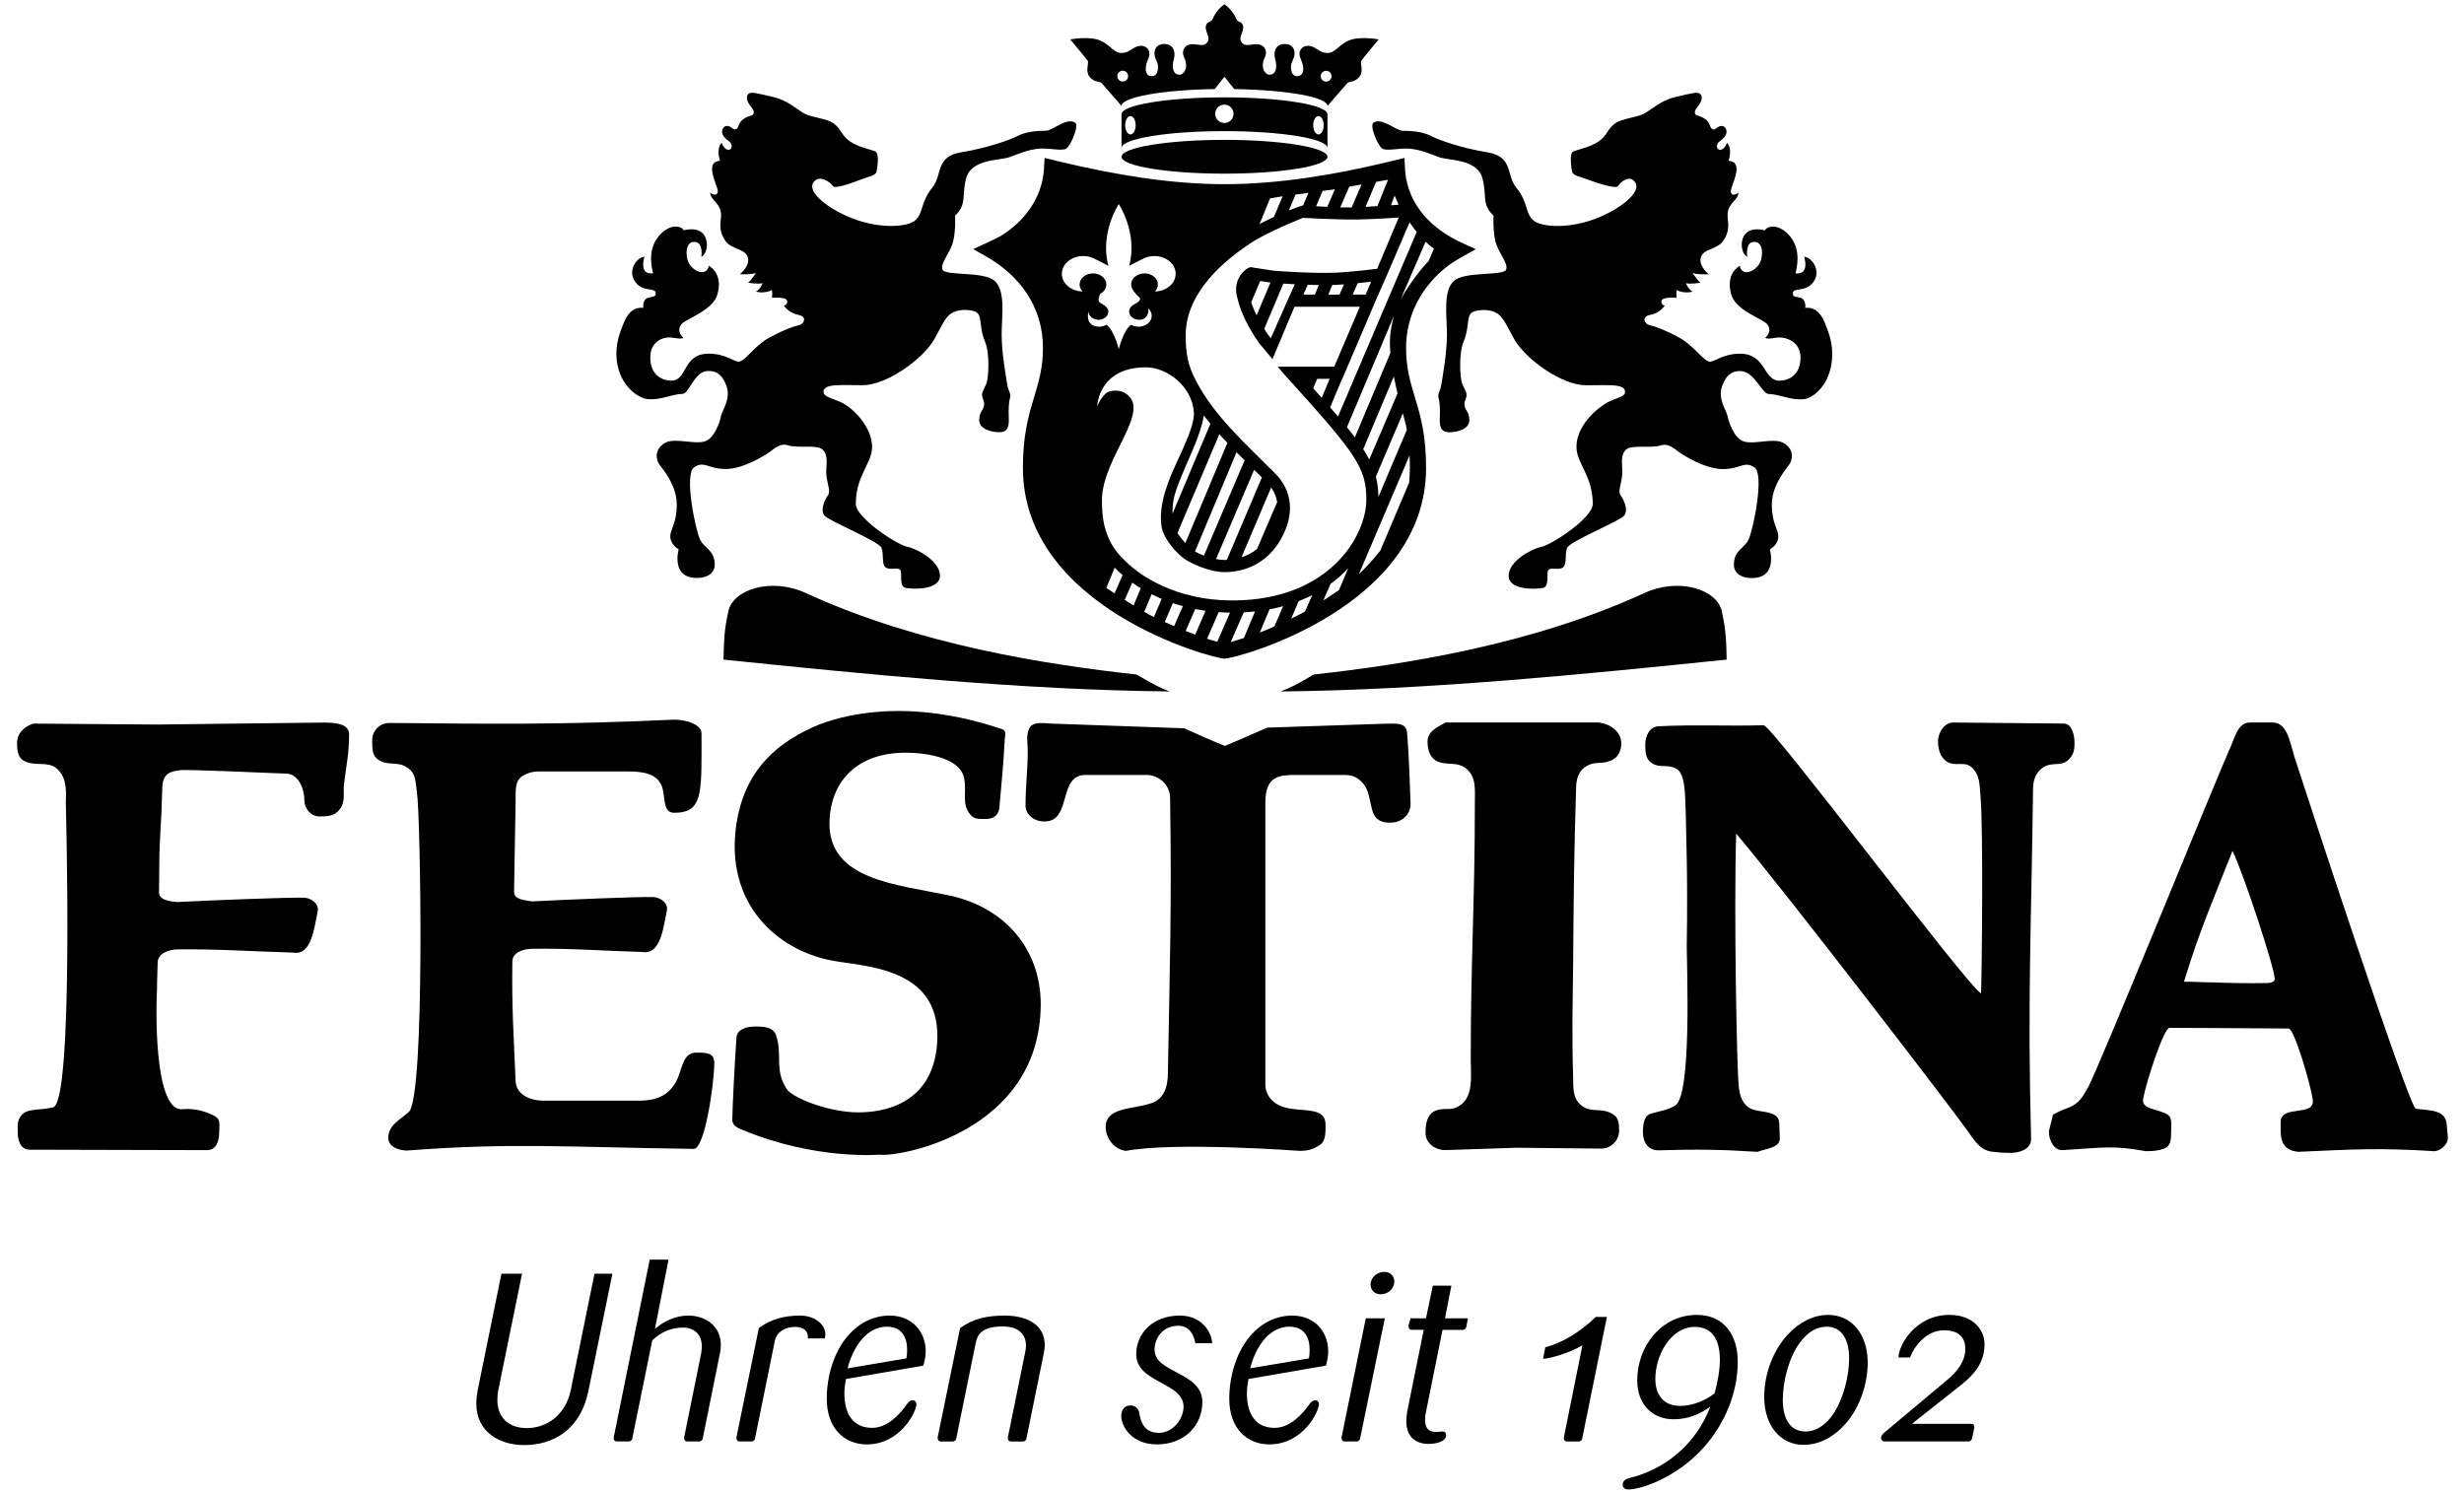
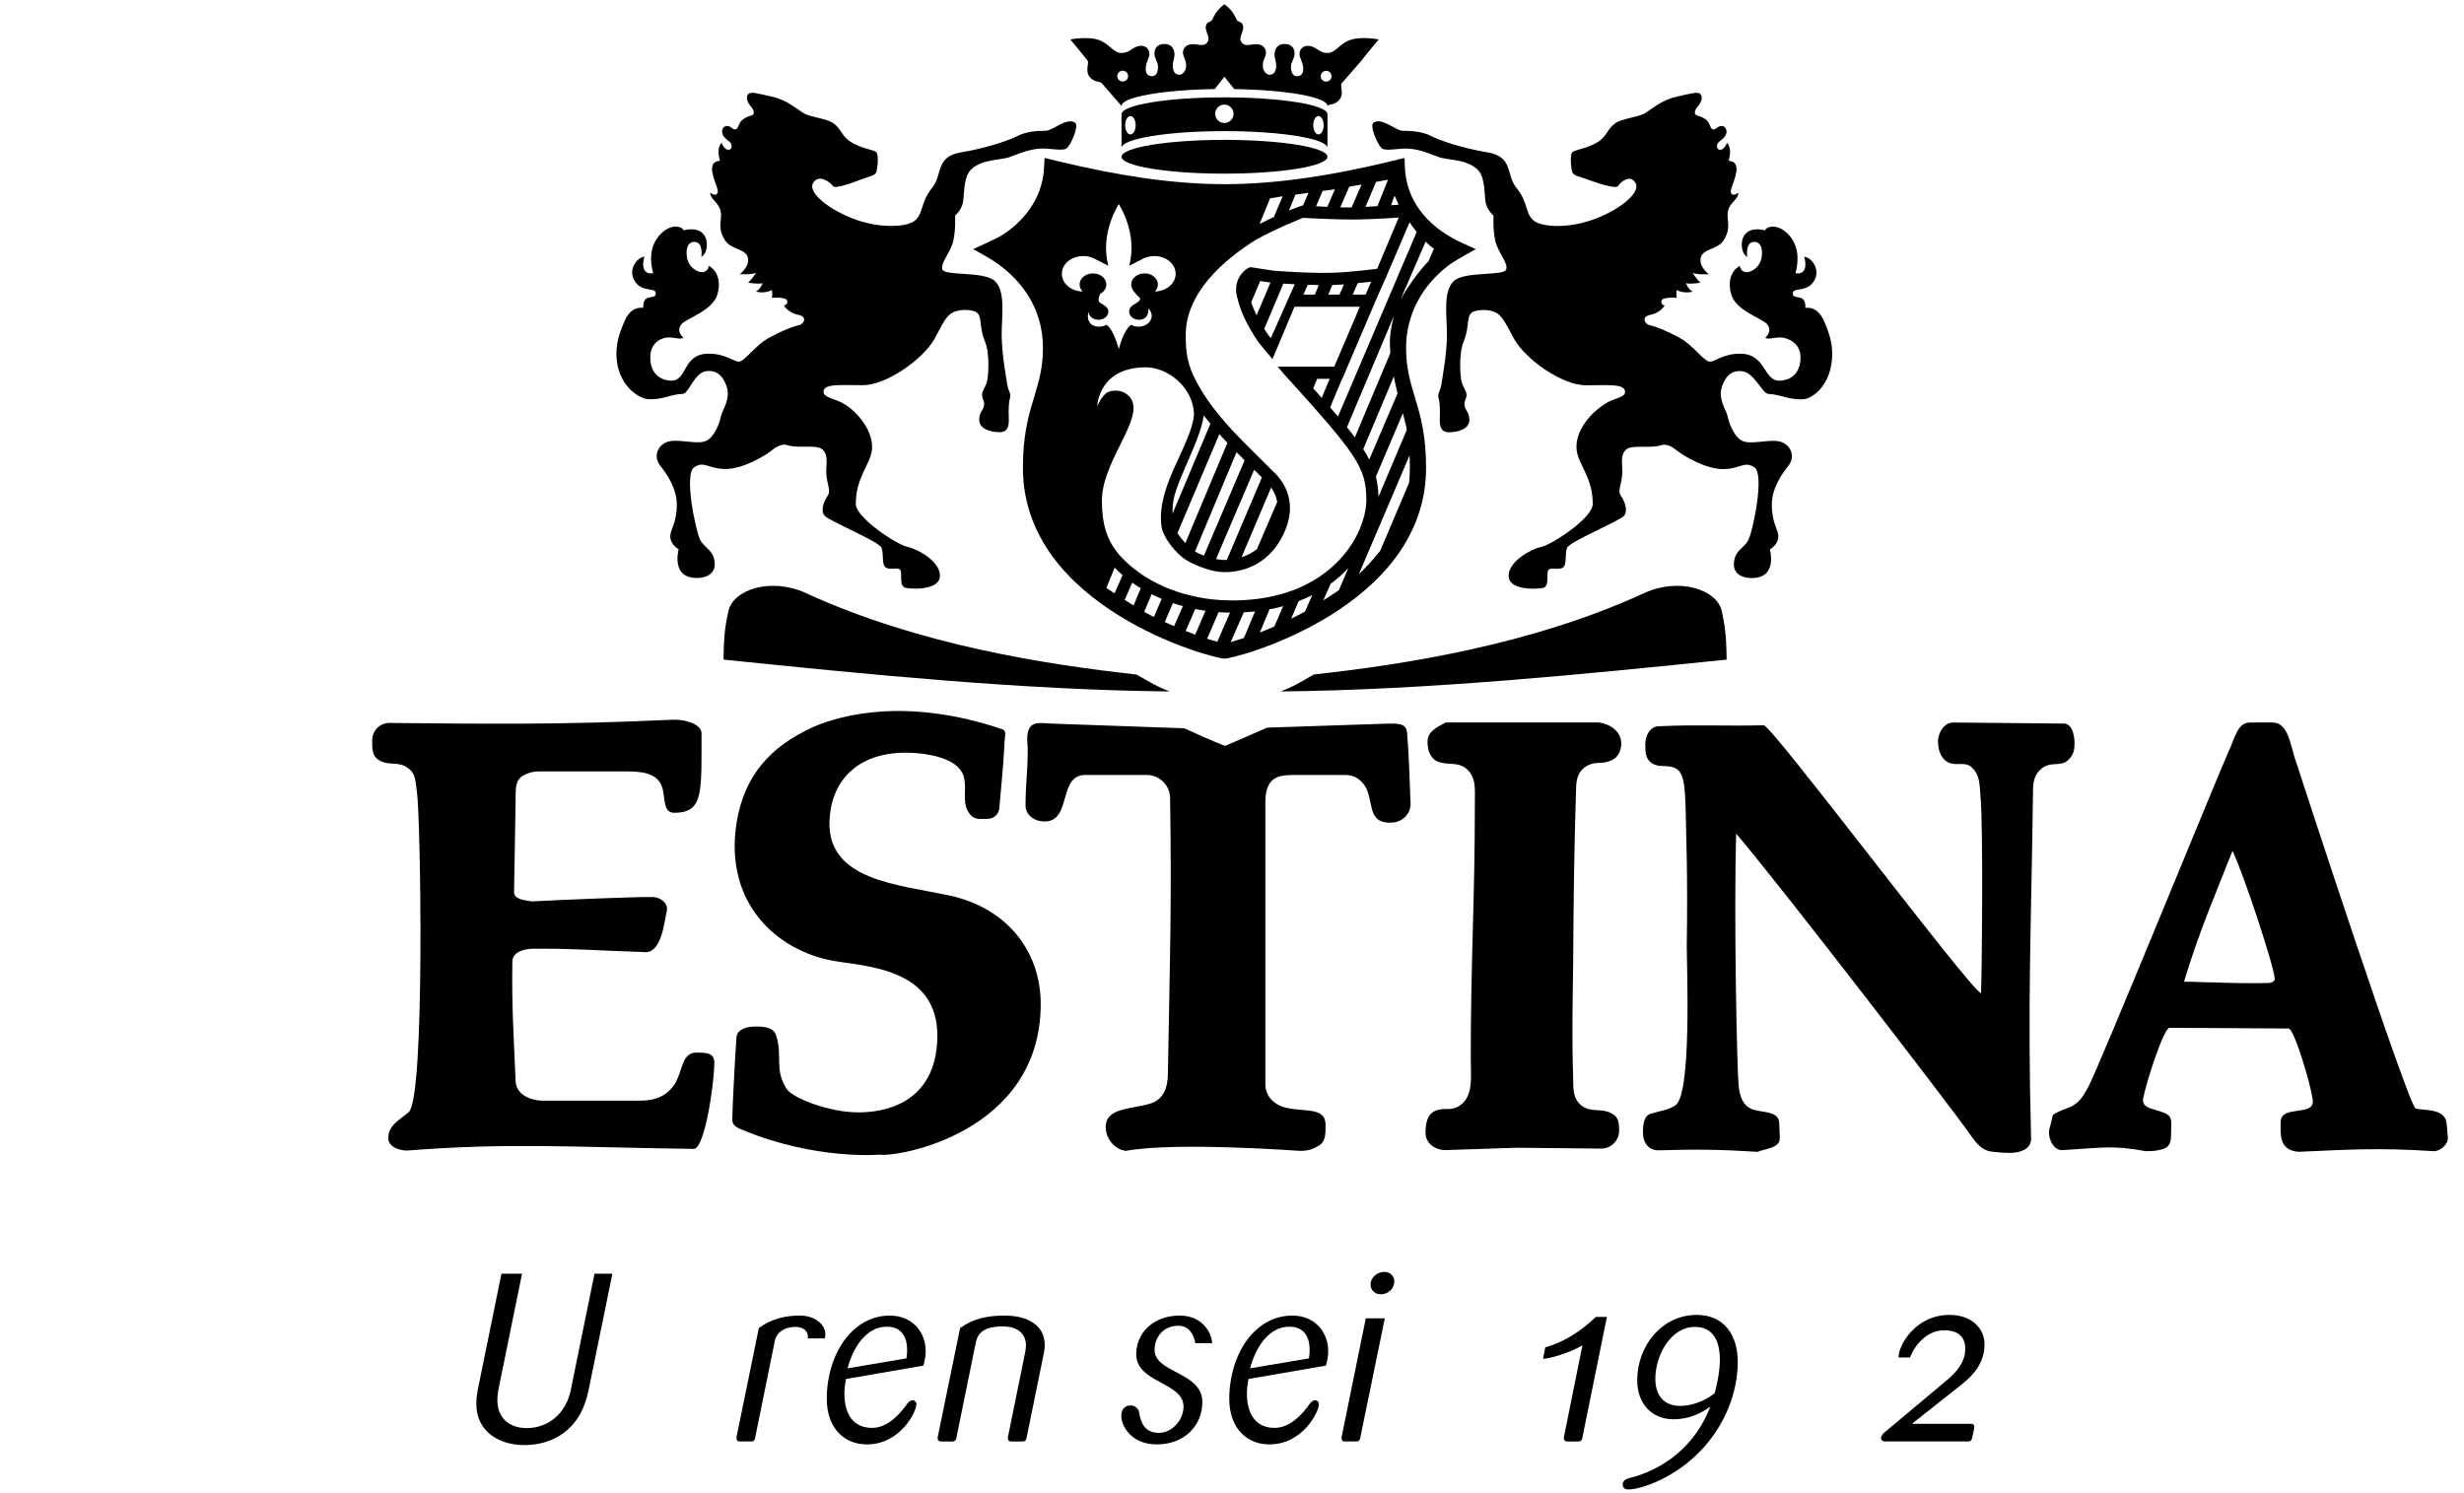
<svg xmlns="http://www.w3.org/2000/svg" xmlns:ns1="http://www.inkscape.org/namespaces/inkscape" xmlns:ns2="http://sodipodi.sourceforge.net/DTD/sodipodi-0.dtd" width="297mm" height="180mm" viewBox="0 0 1052.362 637.795" id="svg2" version="1.1" ns1:version="0.91 r13725" ns2:docname="festina.svg">
  <defs id="defs4">
    <clipPath id="SVGID_2_-2">
      <rect y="0" x="0" id="use4217" width="566.93" height="566.93" />
    </clipPath>
    <clipPath id="clipPath18" clipPathUnits="userSpaceOnUse">
      <path ns1:connector-curvature="0" id="path20" d="m 0,0 2880.84,0 0,781.547 L 0,781.547 0,0 Z" />
    </clipPath>
    <clipPath id="clipPath6492" clipPathUnits="userSpaceOnUse">
      <path ns1:connector-curvature="0" id="path6494" d="m 0,0 5232.97,0 0,1863.04 L 0,1863.04 0,0 Z" />
    </clipPath>
  </defs>
  <ns2:namedview id="base" pagecolor="#ffffff" bordercolor="#666666" borderopacity="1.0" ns1:pageopacity="0.0" ns1:pageshadow="2" ns1:zoom="0.5" ns1:cx="-5.611998" ns1:cy="311.49968" ns1:document-units="px" ns1:current-layer="g21319" showgrid="false" height="209mm" ns1:window-width="1920" ns1:window-height="1017" ns1:window-x="-8" ns1:window-y="-8" ns1:window-maximized="1" />
  <g transform="translate(0,-106.299)" style="display:inline" ns1:label="festina" id="g21319" ns1:groupmode="layer">
    <g transform="matrix(2.93,0,0,2.93,-706.089,-447.64)" id="g21321" style="fill:#000000;fill-opacity:1">
      <g id="g21323" style="fill:#000000;fill-opacity:1">
-         <path style="fill:#000000;fill-opacity:1" ns1:connector-curvature="0" d="m 434.292,200.955 c -0.435,0 -0.786,-0.353 -0.786,-0.788 0,-0.435 0.352,-0.788 0.786,-0.788 0.436,0 0.789,0.353 0.789,0.788 0,0.435 -0.353,0.788 -0.789,0.788 m -29.654,-0.013 c -0.435,0 -0.787,-0.353 -0.787,-0.788 0,-0.435 0.352,-0.788 0.787,-0.788 0.438,0 0.789,0.353 0.789,0.788 0,0.435 -0.352,0.788 -0.789,0.788 m 34.772,-3.009 c 0.184,-0.306 2.548,-3.13 2.548,-3.13 0,0 -2.84,-0.548 -4.451,0.196 -1.449,0.672 -1.898,1.778 -3.021,1.778 -1.229,0 -1.633,-0.919 -2.661,-1.031 -0.934,-0.107 -1.414,0.562 -1.414,1.152 0,0.639 0.459,1.111 0.533,1.989 0.075,0.845 -0.272,1.28 -0.911,1.28 -0.695,0 -0.895,-0.815 -0.867,-1.416 0.043,-0.804 0.521,-1.109 0.521,-1.914 0,-0.807 -0.485,-1.37 -1.478,-1.37 -0.852,0 -1.439,0.563 -1.439,1.521 0,0.685 0.24,0.909 0.24,1.687 0,0.775 -0.334,1.277 -0.974,1.277 -0.412,0 -0.974,-0.474 -0.974,-1.339 0,-0.865 0.403,-1.155 0.458,-1.776 0.062,-0.641 -0.393,-1.337 -1.378,-1.337 -0.991,0 -1.735,0.456 -2.242,-0.381 -0.456,-0.77 0.8,-1.838 0.083,-2.682 -0.172,-0.201 -0.621,-0.234 -0.74,-0.523 -0.667,-1.578 -1.771,-2.221 -1.771,-2.221 0,0 -1.104,0.643 -1.77,2.221 -0.121,0.289 -0.566,0.322 -0.734,0.523 -0.721,0.844 0.537,1.912 0.072,2.682 -0.496,0.837 -1.242,0.381 -2.228,0.381 -0.983,0 -1.442,0.696 -1.383,1.337 0.06,0.621 0.457,0.911 0.457,1.776 0,0.865 -0.564,1.339 -0.971,1.339 -0.642,0 -0.973,-0.502 -0.973,-1.277 0,-0.777 0.244,-1.002 0.244,-1.687 0,-0.958 -0.597,-1.521 -1.446,-1.521 -0.986,0 -1.471,0.563 -1.471,1.37 0,0.805 0.476,1.11 0.516,1.914 0.029,0.601 -0.168,1.416 -0.867,1.416 -0.636,0 -0.979,-0.436 -0.912,-1.28 0.069,-0.878 0.531,-1.351 0.531,-1.989 0,-0.591 -0.476,-1.26 -1.41,-1.152 -1.027,0.112 -1.43,1.031 -2.66,1.031 -1.123,0 -1.573,-1.106 -3.026,-1.778 -1.606,-0.744 -4.45,-0.196 -4.45,-0.196 0,0 2.367,2.824 2.555,3.13 0.181,0.303 -0.361,1.464 0.209,2.247 0.7,0.957 1.584,0.684 1.825,1.004 l 2.888,3.313 c 0,-1.28 5.97,-2.337 13.588,-2.452 l 1.418,-1.799 1.419,1.799 c 7.625,0.115 13.594,1.172 13.594,2.452 l 2.888,-3.313 c 0.241,-0.32 1.125,-0.047 1.82,-1.004 0.572,-0.783 0.033,-1.944 0.215,-2.247" id="path21325" />
+         <path style="fill:#000000;fill-opacity:1" ns1:connector-curvature="0" d="m 434.292,200.955 c -0.435,0 -0.786,-0.353 -0.786,-0.788 0,-0.435 0.352,-0.788 0.786,-0.788 0.436,0 0.789,0.353 0.789,0.788 0,0.435 -0.353,0.788 -0.789,0.788 m -29.654,-0.013 c -0.435,0 -0.787,-0.353 -0.787,-0.788 0,-0.435 0.352,-0.788 0.787,-0.788 0.438,0 0.789,0.353 0.789,0.788 0,0.435 -0.352,0.788 -0.789,0.788 m 34.772,-3.009 c 0.184,-0.306 2.548,-3.13 2.548,-3.13 0,0 -2.84,-0.548 -4.451,0.196 -1.449,0.672 -1.898,1.778 -3.021,1.778 -1.229,0 -1.633,-0.919 -2.661,-1.031 -0.934,-0.107 -1.414,0.562 -1.414,1.152 0,0.639 0.459,1.111 0.533,1.989 0.075,0.845 -0.272,1.28 -0.911,1.28 -0.695,0 -0.895,-0.815 -0.867,-1.416 0.043,-0.804 0.521,-1.109 0.521,-1.914 0,-0.807 -0.485,-1.37 -1.478,-1.37 -0.852,0 -1.439,0.563 -1.439,1.521 0,0.685 0.24,0.909 0.24,1.687 0,0.775 -0.334,1.277 -0.974,1.277 -0.412,0 -0.974,-0.474 -0.974,-1.339 0,-0.865 0.403,-1.155 0.458,-1.776 0.062,-0.641 -0.393,-1.337 -1.378,-1.337 -0.991,0 -1.735,0.456 -2.242,-0.381 -0.456,-0.77 0.8,-1.838 0.083,-2.682 -0.172,-0.201 -0.621,-0.234 -0.74,-0.523 -0.667,-1.578 -1.771,-2.221 -1.771,-2.221 0,0 -1.104,0.643 -1.77,2.221 -0.121,0.289 -0.566,0.322 -0.734,0.523 -0.721,0.844 0.537,1.912 0.072,2.682 -0.496,0.837 -1.242,0.381 -2.228,0.381 -0.983,0 -1.442,0.696 -1.383,1.337 0.06,0.621 0.457,0.911 0.457,1.776 0,0.865 -0.564,1.339 -0.971,1.339 -0.642,0 -0.973,-0.502 -0.973,-1.277 0,-0.777 0.244,-1.002 0.244,-1.687 0,-0.958 -0.597,-1.521 -1.446,-1.521 -0.986,0 -1.471,0.563 -1.471,1.37 0,0.805 0.476,1.11 0.516,1.914 0.029,0.601 -0.168,1.416 -0.867,1.416 -0.636,0 -0.979,-0.436 -0.912,-1.28 0.069,-0.878 0.531,-1.351 0.531,-1.989 0,-0.591 -0.476,-1.26 -1.41,-1.152 -1.027,0.112 -1.43,1.031 -2.66,1.031 -1.123,0 -1.573,-1.106 -3.026,-1.778 -1.606,-0.744 -4.45,-0.196 -4.45,-0.196 0,0 2.367,2.824 2.555,3.13 0.181,0.303 -0.361,1.464 0.209,2.247 0.7,0.957 1.584,0.684 1.825,1.004 l 2.888,3.313 c 0,-1.28 5.97,-2.337 13.588,-2.452 l 1.418,-1.799 1.419,1.799 c 7.625,0.115 13.594,1.172 13.594,2.452 c 0.241,-0.32 1.125,-0.047 1.82,-1.004 0.572,-0.783 0.033,-1.944 0.215,-2.247" id="path21325" />
        <path style="fill:#000000;fill-opacity:1" ns1:connector-curvature="0" d="m 433.173,208.655 c -0.421,0 -0.763,-0.6 -0.763,-1.339 0,-0.739 0.342,-1.339 0.763,-1.339 0.421,0 0.763,0.6 0.763,1.339 0,0.739 -0.342,1.339 -0.763,1.339 m -13.716,-1.668 c -0.739,0 -1.339,-0.599 -1.339,-1.338 0,-0.74 0.6,-1.339 1.339,-1.339 0.739,0 1.338,0.599 1.338,1.339 0,0.739 -0.599,1.338 -1.338,1.338 m -13.694,1.668 c -0.423,0 -0.763,-0.6 -0.763,-1.339 0,-0.739 0.34,-1.339 0.763,-1.339 0.42,0 0.762,0.6 0.762,1.339 0,0.739 -0.342,1.339 -0.762,1.339 m 13.709,-5.403 c -8.285,0 -15.006,1.101 -15.006,2.458 l 0,4.925 c 0,-1.359 6.721,-2.461 15.006,-2.461 8.294,0 15.013,1.102 15.013,2.461 l 0,-4.925 c 0,-1.357 -6.718,-2.458 -15.013,-2.458" id="path21327" />
        <path style="fill:#000000;fill-opacity:1" ns1:connector-curvature="0" d="m 419.472,209.449 c -8.285,0 -15.006,1.104 -15.006,2.464 0,1.359 6.721,2.46 15.006,2.46 8.294,0 15.013,-1.101 15.013,-2.46 0,-1.361 -6.718,-2.464 -15.013,-2.464" id="path21329" />
        <path style="fill:#000000;fill-opacity:1" ns1:connector-curvature="0" d="m 449.212,227.146 c -1.412,1.386 -3.318,4.168 -4.081,5.602 l 3.655,-8.454 c 0.399,0.389 0.815,0.747 1.223,1.021 m -4.061,25.839 0.104,0.568 -4.133,9.764 c 0.004,0.167 0.013,0.33 0.013,0.503 0,-0.173 -0.009,-0.336 -0.013,-0.503 -0.027,-1.041 -0.134,-1.995 -0.375,-2.94 l 3.934,-9.243 c 0.179,0.664 0.359,1.359 0.47,1.851 m 0.448,8.251 -4.215,9.94 c -1.157,1.469 -2.317,2.665 -3.11,3.405 l 7.381,-17.304 c 0.065,1.207 0.069,2.57 -0.056,3.959 m -12.172,-11.692 -0.861,-0.977 -0.677,-0.761 -0.274,-0.302 0.566,-1.384 1.834,-0.002 -1.168,2.769 0.58,0.657 z m -8.95,-10.712 2.782,-6.599 c 0.496,0.032 1.079,0.066 1.721,0.099 -0.02,-0.002 -0.04,-0.002 -0.055,-0.003 l -0.673,1.507 -2.816,6.341 -0.337,-0.4 -0.528,-0.791 -0.701,-1.164 0.607,1.01 z m -1.114,-1.966 c -0.228,-0.463 -0.42,-0.909 -0.577,-1.324 -0.077,-0.198 -0.147,-0.395 -0.212,-0.584 l 1.315,-3.107 -1.121,-0.173 2.613,0.404 -2.021,4.776 c 0.003,0.003 0.003,0.005 0.003,0.008 m 9.068,-4.419 -0.58,1.39 -1.671,0 0.642,-1.429 c 0.533,0.018 1.074,0.032 1.609,0.039 m 1.961,-0.009 c 0.163,-0.005 0.329,-0.008 0.485,-0.015 0.369,-0.016 0.794,-0.043 1.24,-0.076 -0.005,0 -0.016,0.001 -0.021,0.002 l -0.653,1.487 -1.63,0 0.584,-1.398 -0.005,0 z m -23.283,33.331 c -0.02,-0.865 0.052,-1.775 0.294,-2.677 0.587,-2.2 2.638,-6.306 3.456,-8.669 0.339,-0.977 0.685,-1.993 0.79,-2.966 0.287,0.365 0.628,0.782 0.978,1.205 l -5.518,13.107 z m 1.863,4.294 c 0.004,0.006 0.01,0.012 0.017,0.019 -0.006,-0.005 -0.013,-0.012 -0.019,-0.018 l 0.002,-10e-4 c -0.477,-0.517 -0.869,-1.024 -1.151,-1.458 l 6.109,-14.428 c 0.149,0.171 0.303,0.345 0.442,0.495 0.238,0.259 0.49,0.514 0.734,0.771 l -6.134,14.62 z m 12.49,-8.122 c 0.006,0.008 0.013,0.015 0.016,0.021 l 0,0.003 c 0.404,0.57 0.744,1.271 0.887,2.108 l 0.004,-0.005 c 0.014,0.083 0.021,0.172 0.031,0.259 -0.01,-0.087 -0.02,-0.171 -0.035,-0.254 l -2.95,6.86 c -0.741,0.593 -1.515,0.957 -2.249,1.193 l 4.312,-10.162 c -0.006,-0.007 -0.01,-0.015 -0.016,-0.023 m -5.033,-5.129 c 0.593,0.6 1.201,1.201 1.814,1.811 0.254,0.25 0.505,0.497 0.76,0.75 l -0.001,0.002 c 0.376,0.372 0.749,0.739 1.128,1.12 l -5.111,12.024 0.014,0 c -0.004,0 -0.011,0 -0.014,0 -0.338,0.011 -0.629,0 -0.838,-0.018 -0.234,-0.021 -0.483,-0.062 -0.735,-0.107 l 5.557,-13.02 c -0.251,-0.25 -0.509,-0.505 -0.759,-0.752 -0.211,-0.208 -0.422,-0.417 -0.63,-0.624 l -5.933,13.896 c 0.047,0.018 0.092,0.036 0.14,0.053 -0.048,-0.017 -0.096,-0.028 -0.143,-0.047 l 0.003,-0.006 c -0.475,-0.178 -0.921,-0.382 -1.299,-0.605 l 6.053,-14.472 c -0.003,-0.002 -0.004,-0.004 -0.006,-0.005 m 14.545,16.163 c -0.478,0.478 -1.003,0.935 -1.575,1.367 -0.544,0.426 -1.14,0.824 -1.777,1.199 l -1.287,0.688 c -0.494,0.238 -1.016,0.462 -1.557,0.67 l -1.169,0.411 -1.443,0.398 -1.095,0.237 -1.372,0.229 -1.04,0.119 -1.314,0.096 -1.012,0.033 -1.27,-0.005 -0.975,-0.045 -1.228,-0.109 -0.941,-0.12 -1.181,-0.207 -0.907,-0.203 -1.144,-0.299 -0.88,-0.271 -1.102,-0.401 -0.845,-0.349 -1.059,-0.501 -0.81,-0.433 -1.021,-0.608 -0.767,-0.529 -0.964,-0.73 -0.719,-0.63 -0.889,-0.878 c -2.226,-2.388 -2.822,-5.069 -2.822,-8.24 0,-6.375 7.584,-13.242 3.299,-15.714 -0.76,-0.438 -2.2,-0.443 -2.811,0.169 -0.81,0.813 -1.174,1.816 -1.174,1.816 0,0 0.153,-5.758 7.204,-5.689 2.929,0.028 6.595,2.691 6.888,6.516 0.128,1.657 -1.135,4.404 -2.635,7.646 -0.859,1.855 -2.69,5.898 -2.033,9.287 0.214,1.087 1.424,2.967 2.996,4.253 1.061,0.867 3.729,1.966 5.479,2.123 1.493,0.134 6.106,0.029 8.824,-4.684 2.617,-4.542 1.015,-7.864 -0.739,-9.634 -4.5,-4.542 -8.777,-8.238 -11.578,-13.528 -1.243,-2.346 -1.505,-4.175 -1.505,-6.643 0,-6.174 5.459,-10.946 10.241,-13.938 0,0 1.792,-1.014 4.375,-2.148 1.037,-0.455 2.458,-1.043 2.458,-1.043 0,0 4.875,0.284 7.992,0.24 2.337,-0.033 5.982,-0.283 5.982,-0.283 l -3.142,7.471 c 0,0 -3.729,0.467 -6.125,0.566 -3.487,0.146 -8.944,-0.288 -8.944,-0.288 l -3.299,-0.508 c -0.4,-0.102 -2.256,1.109 -2.189,3.342 0.017,0.622 0.098,0.842 0.32,1.664 0.11,0.416 0.253,0.856 0.435,1.323 0.177,0.463 0.39,0.955 0.644,1.472 l 0.551,1.044 0.747,1.243 0.607,0.91 1.992,2.395 3.213,-7.631 9.523,0 -3.725,8.729 -8.242,0.01 0.955,1.13 1.629,1.801 0.674,0.747 0.869,0.965 0.67,0.754 0.857,0.971 0.672,0.765 0.854,0.986 0.666,0.78 0.839,1.017 0.649,0.813 0.818,1.075 0.621,0.876 c 1.776,2.637 2.144,4.328 2.144,6.79 0,0.934 -0.189,2.054 -0.601,3.253 -0.2,0.595 -0.458,1.206 -0.774,1.826 -0.7,1.377 -1.686,2.78 -3.006,4.074 m 0.389,3.946 c -0.816,0.576 -1.568,1.052 -2.286,1.511 l 1.078,-2.444 c 0.105,-0.076 0.219,-0.152 0.319,-0.229 0.632,-0.481 1.212,-0.983 1.75,-1.521 0.177,-0.174 0.334,-0.354 0.5,-0.531 l -1.361,3.214 z m -4.949,3.127 c -0.637,0.346 -1.321,0.694 -2.017,1.032 l 1.101,-2.557 c 0.558,-0.218 1.138,-0.468 1.645,-0.712 l 0.338,-0.182 -1.067,2.419 z m -3.189,-0.79 -1.274,2.958 c -0.796,0.351 -1.525,0.659 -2.121,0.89 l 1.413,-3.388 0.162,-0.026 1.186,-0.258 1.552,-0.43 -0.918,0.254 z m -5.711,4.638 c -0.648,0.213 -1.364,0.444 -1.93,0.605 l 1.906,-4.341 1.334,-0.099 0.306,-0.035 -1.616,3.87 z m -3.884,0.554 c -0.484,-0.126 -0.982,-0.273 -1.484,-0.434 l 1.675,-3.884 0.146,0.013 1.053,0.049 0.467,0.002 -1.857,4.254 z m -3.219,-1.036 c -0.473,-0.175 -0.938,-0.356 -1.393,-0.537 l 1.393,-3.196 1.244,0.219 0.259,0.033 -1.503,3.481 z m -3.079,-1.237 -1.361,-0.598 1.187,-2.765 -1.095,-0.397 1.179,0.429 0.961,0.297 1.213,0.316 -0.803,-0.209 -1.281,2.927 z m -2.943,-1.339 -0.329,-0.157 c -0.291,-0.144 -0.662,-0.347 -1.078,-0.588 l 1.07,-2.572 1.088,0.516 0.382,0.157 -1.133,2.644 z m -2.964,-1.68 -1.296,-0.812 1.105,-2.514 0.781,0.533 0.459,0.274 -1.049,2.519 z m -1.604,-4.429 -1.168,2.668 -1.194,-0.782 1.208,-2.966 -0.312,-0.308 0.953,0.94 0.809,0.707 -0.296,-0.259 z m -4.956,-38.414 c 0,0.663 0.646,1.199 1.443,1.199 0.799,0 1.445,-0.536 1.445,-1.199 0,-0.398 -0.238,-0.75 -1.15,-1.25 -0.264,-0.144 -0.446,-0.393 -0.045,-1.332 0.541,-0.287 0.897,-0.791 0.897,-1.364 0,-0.896 -0.872,-1.619 -1.944,-1.619 -1.077,0 -1.953,0.724 -1.953,1.619 0,0.386 0.166,0.741 0.437,1.02 -1.683,-0.035 -3.023,-1.18 -3.023,-2.585 0,-1.428 1.39,-2.584 3.109,-2.584 0.585,0 1.131,0.132 1.597,0.362 l 2.076,1.06 c -1.295,-4.775 1.514,-8.995 1.514,-8.995 0,0 2.811,4.22 1.517,8.995 l 2.071,-1.06 c 0.468,-0.23 1.016,-0.362 1.595,-0.362 1.721,0 3.109,1.156 3.109,2.584 0,1.405 -1.344,2.55 -3.023,2.585 0.271,-0.278 0.433,-0.634 0.433,-1.02 0,-0.896 -0.864,-1.619 -1.944,-1.619 -1.078,0 -1.948,0.724 -1.948,1.619 0,0.573 0.359,1.077 1.304,2.02 0,0.284 -0.18,0.533 -1.004,0.956 -0.362,0.221 -0.6,0.572 -0.6,0.971 0,0.663 0.648,1.199 1.444,1.199 0.795,0 1.449,-0.536 1.358,-1.643 0.3,0.28 0.49,0.65 0.49,1.06 0,0.877 -0.856,1.589 -1.915,1.589 -0.404,0 -0.775,-0.103 -1.08,-0.279 -1.093,0.683 -1.808,3.546 -1.808,3.546 0,0 -0.713,-2.863 -1.799,-3.541 -0.314,0.172 -0.688,0.274 -1.085,0.274 -1.061,-0.001 -1.915,-0.713 -1.518,-2.206 m 24.925,-12.765 1.534,-3.744 1.828,-0.297 -1.271,3.015 c -0.643,0.299 -1.347,0.641 -2.099,1.029 0.002,-0.001 0.006,-0.002 0.008,-0.003 m 5.238,-4.29 1.892,-0.254 -0.776,1.815 -10e-4,0.001 c -0.114,0.034 -0.853,0.264 -2.063,0.749 l -0.011,0.003 0.959,-2.314 z m 3.953,-0.529 1.57,-0.208 0.226,-0.041 -1.118,2.571 -0.006,0 -1.623,-0.095 0,0 0.951,-2.227 z m 3.882,-0.621 1.796,-0.321 -1.45,3.35 -1.654,-0.012 1.308,-3.017 z m 3.911,-0.699 1.743,-0.313 -1.546,3.847 c -0.016,0 -0.031,0.002 -0.049,0.003 l -1.639,0.101 c -0.016,0.002 -0.035,0.003 -0.053,0.004 l 1.544,-3.642 z m 2.69,1.992 c 0.116,0.281 0.373,0.85 0.598,1.337 -0.143,0.012 -0.297,0.021 -0.462,0.032 l -0.641,0.043 c -0.002,0 -0.003,0.001 -0.004,0.001 l 0.509,-1.413 z m -5.388,12.771 c 0.698,-0.069 1.379,-0.143 1.979,-0.209 l -0.803,1.871 -1.881,0 0.725,-1.664 c -0.005,0 -0.012,0.001 -0.02,0.002 m 4.784,10.177 -5.18,12.302 -0.505,-0.669 -0.647,-0.806 6.852,-16.251 c -0.325,1.203 -0.479,2.181 -0.55,2.902 -0.07,0.746 -0.05,1.618 0.03,2.522 m -3.078,15.532 c -0.305,-0.59 -0.664,-1.203 -1.106,-1.863 0.084,0.124 0.146,0.238 0.227,0.359 l 4.459,-10.61 c 0.193,1.002 0.395,1.88 0.544,2.484 l -4.124,9.628 0,0.002 z m 5.877,-34.58 0,0 c 0.038,0.059 0.417,0.642 1.042,1.402 l -11.477,26.907 0.423,0.495 -0.682,-0.798 -0.863,-0.995 -0.025,-0.028 1.749,-4.171 0.029,0 5.241,-12.279 0.944,-2.104 0.002,0 3.617,-8.429 z m 7.767,3.058 c -4.485,-2.024 -7.929,-5.455 -8.411,-10.462 l -0.104,-1.979 -2.575,0.622 c -7.706,1.848 -15.813,3.201 -23.661,3.201 -7.841,0 -15.938,-1.353 -24.11,-3.31 l -2.11,-0.514 -0.114,1.938 c -0.369,4.02 -2.859,7.335 -6.291,9.444 -0.64,0.39 -4.006,1.91 -4.006,1.91 l 1.803,1.017 c 5.004,2.818 8.369,7.436 8.369,13.371 0,2.84 -0.539,4.732 -1.39,7.539 -0.755,2.484 -1.531,5.303 -1.531,9.963 0,20.397 27.619,27.809 29.38,27.809 1.763,0 29.386,-7.411 29.386,-27.809 0,-4.664 -0.773,-7.478 -1.535,-9.963 -0.847,-2.805 -1.379,-4.698 -1.379,-7.539 0,-4.864 2.384,-9.135 6.205,-12.03 0.652,-0.493 2.132,-1.329 2.154,-1.341 l 1.807,-1.015 -1.887,-0.852 z" id="path21331" />
        <path style="fill:#000000;fill-opacity:1" ns1:connector-curvature="0" d="m 506.97,236.103 c -0.376,-0.925 -1.114,-2.333 -2.839,-2.166 0,0 0.128,-0.774 -0.322,-1.254 -0.377,-0.402 -1.339,-0.231 -1.444,-0.601 -0.379,-1.353 1.798,-0.194 2.997,-1.983 1.129,-1.69 -0.338,-3.558 -1.388,-3.609 0,0 0.883,2.709 -1.275,2.41 0,0 0.764,-2.34 -0.121,-4.307 -0.736,-1.645 -2.189,-2.536 -3.165,-2.506 -0.973,0.034 -1.16,0.563 -1.16,0.563 0,0 -1.811,-0.587 -2.813,0.47 -0.854,0.897 -0.712,2.847 0.232,3.387 0,-0.029 -0.252,-1.727 0.614,-2.102 0.658,-0.277 1.788,0.04 1.492,2.121 -0.228,1.615 -1.696,2.325 -2.354,2.208 -0.786,-0.143 -0.816,-0.921 -0.816,-0.921 0,0 -2.142,0.984 -1.275,4.14 0.659,2.416 4.586,3.542 5.254,4.382 0.842,1.059 -0.289,1.968 -0.289,1.968 0.375,0.294 1.323,-0.051 2.144,-0.051 0.813,0 3,0.551 3,2.932 0,2.712 -1.934,3.376 -3.063,3.376 -2.411,0 -1.912,-3.938 -5.771,-3.938 -2.52,0 -3.723,1.246 -4.436,1.159 -0.884,-0.11 -2.327,-2.352 -4.31,-3.444 -1.98,-1.092 -3.528,-1.686 -4.371,-1.854 -0.758,-0.146 -1.338,-1.26 0.052,-1.522 1.475,-0.277 2.105,-1.367 2.105,-1.367 -0.341,-0.008 -0.668,-0.438 -0.391,-0.832 0.283,-0.397 2.1,-0.311 2.135,-0.282 -0.125,-0.658 0.021,-1.132 -0.01,-1.132 1.162,0.595 2.341,0.226 2.341,0.226 -0.654,-0.315 -0.975,-1.224 -0.975,-1.224 0.759,0.164 2.08,-0.063 2.114,-0.095 -0.609,-0.479 -1.14,-1.418 -1.14,-1.418 0.592,0.299 2.351,0.2 2.351,0.2 0,0 -1.423,-1.07 -1.195,-2.325 0.26,-1.431 2.416,-1.222 3.309,-2.56 1.247,-1.858 0.445,-3.008 0.657,-4.189 0.254,-1.445 1.501,-1.734 1.547,-2.818 0,0 -0.837,0.655 -1.075,0.028 -0.148,-0.376 0.187,-0.988 0.438,-1.781 0.253,-0.796 0.551,-1.724 0.212,-2.376 -0.263,-0.516 -1.005,-0.485 -1.005,-0.521 0.604,-2.018 -0.257,-2.584 -0.257,-2.62 -0.096,0.433 -0.551,1.06 -0.993,1.028 -0.443,-0.031 -0.566,-0.49 -0.341,-0.92 0.214,-0.4 0.546,-0.38 1.048,-1.042 0.504,-0.658 0.158,-1.518 -0.471,-1.518 -0.63,0 -0.839,0.59 -1.246,0.503 -0.514,-0.113 -0.359,-0.966 -1.127,-1.492 -0.805,-0.544 -1.25,-0.466 -1.417,-0.662 -0.233,-0.279 -0.127,-0.684 0.346,-1.241 0.569,-0.659 0.706,-1.407 0.326,-1.771 -0.376,-0.365 -1.319,-0.096 -3.646,0.447 -2.155,0.506 -3.504,1.872 -4.571,2.436 -1.069,0.56 -3.267,0.692 -4.233,1.426 -1.163,0.884 -1.086,1.743 -2.403,2.636 -1.325,0.895 -3.177,1.168 -3.709,1.467 -0.53,0.297 -0.253,2.448 -0.097,2.977 0.159,0.527 1.195,0.694 2.079,1.025 0.879,0.329 4.28,1.54 4.596,1.012 0.313,-0.53 1.726,-1.836 2.543,-0.45 0.812,1.394 -2.236,3.811 -5.722,5.165 -3.996,1.557 -7.784,1.239 -8.965,0.43 -1.448,-0.993 -0.88,-2.717 -2.677,-4.896 -1.544,-1.893 -0.405,-4.533 -4.208,-5.164 -3.972,-0.656 -7.141,-1.818 -8.301,-2.417 -1.162,-0.595 -2.735,-0.728 -4.059,-0.728 -0.975,0 -3.016,-1.984 -4.244,-1.191 -0.658,0.427 0.599,3.244 1.195,3.739 0.599,0.499 2.454,-0.064 4.059,0.063 1.603,0.137 3.014,0.767 4.273,1.229 1.259,0.463 4.18,0.262 5.726,1.92 1.059,1.138 0.846,3.638 1.099,4.767 0.252,1.124 1.135,1.852 1.135,1.852 0,0 -0.13,1.921 0.245,3.642 0.378,1.72 1.981,3.309 1.575,4.232 -0.41,0.931 -6.039,0.209 -7.596,1.63 -1.638,1.488 -1.019,5.125 -1.019,7.841 0,2.71 -0.665,6.283 -0.817,7.277 -0.155,0.994 -0.596,1.335 -0.412,1.92 0.152,0.48 0.257,1.591 0.189,2.848 -0.058,1.254 0.098,2.184 1.352,2.184 1.261,0 2.957,-0.464 2.957,-1.786 0,-1.325 -0.721,-1.325 -0.721,-2.417 0,-0.363 0.307,-0.709 0.307,-1.272 0,-0.462 -0.373,-0.91 -0.656,-1.673 -0.282,-0.763 -0.513,-4.289 0.225,-6.055 1.034,-2.483 0.182,-4.071 1.691,-4.469 0.767,-0.2 2.238,-0.318 3.279,0.388 0.884,0.597 1.474,2.048 2.417,3.718 1.669,2.942 6.979,6.715 10.436,6.715 1.818,0 3.853,-0.114 4.846,0.134 0.901,0.225 0.901,0.705 0.845,1.004 -0.1,0.561 -1.605,0.837 -2.482,1.329 -2.461,1.385 -4.79,4.13 -4.561,6.867 0.191,2.216 2.359,4.004 2.359,7.98 0,2.013 -5.938,5.92 -7.514,6.248 -1.473,0.313 -4.747,2.087 -4.747,4.206 0,2.119 3.896,1.986 4.968,1.785 1.069,-0.193 0.471,-2.149 0.817,-2.613 0.346,-0.465 1.449,0.065 2.105,-0.363 0.663,-0.434 0.253,-1.952 0.63,-2.882 0.375,-0.924 7.66,-3.907 8.298,-4.667 0.689,-0.825 -0.017,-2.314 -0.499,-2.991 -0.426,-0.596 0.109,-1.573 0.232,-2.983 0.121,-1.297 -0.406,-2.722 0.538,-3.654 0.828,-0.816 3.472,-0.13 5.174,-0.661 0.979,-0.305 1.852,0.467 2.513,0.962 0.664,0.496 3.867,2.516 6.444,2.516 2.576,0 3.146,-1.264 4.623,-0.233 1.479,1.024 -0.218,9.165 -0.879,10.524 -0.665,1.355 -2.135,1.487 -2.135,3.707 0,0.83 0.655,1.887 2.634,1.887 3.807,0 2.614,-4.179 2.614,-4.179 0,0 1.165,-0.626 1.226,-1.779 0.064,-1.143 -0.943,-1.886 -0.943,-4.737 0,-2.443 1.508,-4.529 2.422,-5.687 0.911,-1.16 0.565,-2.715 -0.852,-3.378 -1.415,-0.663 -4.117,0.298 -5.598,-0.131 -1.477,-0.432 -2.259,-2.88 -2.423,-3.708 -0.152,-0.826 -1.455,-2.481 -0.813,-4.336 0.613,-1.77 1.633,-2.38 2.954,-2.217 1.781,0.224 2.925,3.269 3.808,3.309 1.931,0.091 3.131,0.953 5.186,0.764 1.231,-0.115 4.119,-2.057 4.119,-6.652 10e-4,-1.963 -0.712,-3.566 -1.09,-4.496" id="path21333" />
        <path style="fill:#000000;fill-opacity:1" ns1:connector-curvature="0" d="m 386.994,237.844 c 0,-2.716 0.618,-6.353 -1.017,-7.841 -1.563,-1.421 -7.189,-0.699 -7.598,-1.629 -0.412,-0.925 1.194,-2.514 1.571,-4.233 0.377,-1.721 0.253,-3.642 0.253,-3.642 0,0 0.879,-0.728 1.13,-1.852 0.251,-1.128 0.041,-3.629 1.102,-4.767 1.537,-1.658 4.467,-1.457 5.721,-1.92 1.257,-0.462 2.673,-1.091 4.279,-1.228 1.603,-0.129 3.456,0.435 4.052,-0.064 0.602,-0.495 1.854,-3.313 1.198,-3.739 -1.227,-0.793 -3.269,1.191 -4.249,1.191 -1.319,0 -2.89,0.133 -4.053,0.728 -1.164,0.598 -4.326,1.761 -8.3,2.417 -3.806,0.631 -2.665,3.271 -4.215,5.164 -1.786,2.18 -1.229,3.903 -2.671,4.896 -1.178,0.81 -4.969,1.127 -8.962,-0.43 -3.486,-1.354 -6.542,-3.771 -5.723,-5.164 0.819,-1.386 2.559,-0.08 2.872,0.449 0.314,0.528 3.382,-0.683 4.263,-1.012 0.886,-0.331 1.919,-0.498 2.078,-1.025 0.158,-0.528 0.443,-2.68 -0.097,-2.977 -0.533,-0.298 -2.379,-0.572 -3.699,-1.466 -1.325,-0.894 -1.244,-1.753 -2.404,-2.637 -0.978,-0.733 -3.168,-0.865 -4.24,-1.426 -1.068,-0.563 -2.415,-1.93 -4.572,-2.436 -2.328,-0.543 -3.27,-0.812 -3.646,-0.447 -0.376,0.365 -0.237,1.112 0.326,1.771 0.481,0.559 0.587,0.962 0.348,1.242 -0.168,0.196 -0.613,0.118 -1.415,0.663 -0.772,0.525 -0.615,1.378 -1.135,1.491 -0.409,0.088 -0.611,-0.503 -1.24,-0.503 -0.625,0 -0.97,0.858 -0.469,1.518 0.5,0.662 0.835,0.642 1.046,1.042 0.228,0.43 0.095,0.89 -0.341,0.92 -0.44,0.031 -0.903,-0.596 -0.995,-1.028 0,0.036 -0.855,0.604 -0.258,2.62 0,0.035 -0.737,0.007 -1.006,0.521 -0.33,0.652 -0.036,1.58 0.218,2.376 0.247,0.793 0.584,1.405 0.434,1.781 -0.237,0.628 -1.076,-0.028 -1.076,-0.028 0.048,1.084 1.29,1.373 1.554,2.819 0.211,1.181 -0.6,2.33 0.652,4.189 0.896,1.336 3.052,1.128 3.313,2.559 0.223,1.256 -1.203,2.325 -1.203,2.325 0,0 1.752,0.099 2.352,-0.2 0,0 -0.528,0.938 -1.137,1.419 0.031,0.032 1.36,0.258 2.114,0.094 0,0 -0.324,0.908 -0.977,1.223 0,0 1.18,0.37 2.345,-0.225 -0.037,0 0.113,0.473 -0.009,1.132 0.028,-0.028 1.851,-0.116 2.132,0.282 0.277,0.394 -0.047,0.824 -0.395,0.832 0,0 0.639,1.09 2.11,1.367 1.391,0.263 0.805,1.376 0.051,1.522 -0.847,0.169 -2.391,0.763 -4.374,1.854 -1.98,1.093 -3.425,3.334 -4.305,3.443 -0.71,0.088 -1.918,-1.158 -4.433,-1.158 -3.861,0 -3.051,3.938 -5.465,3.938 -1.123,0 -3.055,-0.664 -3.055,-3.376 0,-2.381 1.868,-2.932 2.683,-2.932 0.815,0 1.768,0.346 2.145,0.051 0,0 -1.135,-0.909 -0.29,-1.968 0.668,-0.84 4.594,-1.966 5.258,-4.382 0.865,-3.155 -1.277,-4.14 -1.277,-4.14 0,0 -0.032,0.778 -0.82,0.921 -0.663,0.117 -2.133,-0.593 -2.357,-2.208 -0.297,-2.082 0.838,-2.398 1.49,-2.122 0.873,0.375 0.616,2.073 0.616,2.103 0.946,-0.54 1.09,-2.489 0.235,-3.386 -1.004,-1.058 -2.813,-0.471 -2.813,-0.471 0,0 -0.187,-0.529 -1.163,-0.563 -0.974,-0.03 -2.425,0.86 -3.161,2.506 -0.884,1.967 -0.125,4.307 -0.125,4.307 -2.159,0.298 -1.273,-2.41 -1.273,-2.41 -1.05,0.052 -2.515,1.919 -1.38,3.609 1.187,1.789 3.366,0.631 2.987,1.983 -0.103,0.369 -1.064,0.198 -1.44,0.601 -0.452,0.479 -0.323,1.254 -0.323,1.254 -1.733,-0.167 -2.461,1.241 -2.839,2.166 -0.376,0.93 -1.093,2.533 -1.093,4.487 0,4.596 3.272,6.537 4.498,6.652 2.053,0.189 3.258,-0.674 5.19,-0.763 0.878,-0.041 1.648,-3.086 3.422,-3.309 1.318,-0.164 2.345,0.446 2.958,2.216 0.641,1.854 -0.658,3.51 -0.82,4.337 -0.157,0.827 -0.942,3.275 -2.421,3.707 -1.479,0.429 -4.181,-0.532 -5.598,0.132 -1.412,0.662 -1.757,2.216 -0.847,3.377 0.913,1.157 2.42,3.243 2.42,5.688 0,2.851 -1.003,3.594 -0.944,4.735 0.067,1.154 1.221,1.78 1.221,1.78 0,0 -1.185,4.178 2.616,4.178 1.981,0 2.642,-1.056 2.642,-1.886 0,-2.219 -1.479,-2.352 -2.139,-3.707 -0.661,-1.359 -2.357,-9.5 -0.882,-10.524 1.48,-1.03 2.046,0.233 4.624,0.233 2.581,0 5.787,-2.02 6.445,-2.516 0.663,-0.495 1.537,-1.268 2.519,-0.962 1.696,0.532 4.345,-0.155 5.169,0.661 0.943,0.933 0.424,2.357 0.533,3.655 0.13,1.409 0.662,2.387 0.239,2.982 -0.482,0.678 -1.188,2.166 -0.495,2.991 0.634,0.76 7.918,3.743 8.294,4.667 0.375,0.93 -0.033,2.448 0.629,2.882 0.658,0.43 1.759,-0.103 2.105,0.363 0.344,0.464 -0.254,2.42 0.817,2.613 1.067,0.201 4.972,0.334 4.972,-1.786 0,-2.118 -3.277,-3.891 -4.751,-4.205 -1.571,-0.328 -7.515,-4.235 -7.515,-6.248 0,-3.977 2.168,-5.765 2.356,-7.98 0.238,-2.736 -2.324,-5.807 -4.557,-6.867 -0.907,-0.431 -2.383,-0.769 -2.487,-1.329 -0.054,-0.298 -0.047,-0.779 0.852,-1.004 0.993,-0.248 3.03,-0.134 4.845,-0.134 3.455,0 8.768,-3.773 10.438,-6.715 0.94,-1.67 1.528,-3.121 2.41,-3.718 1.044,-0.706 2.519,-0.588 3.284,-0.388 1.508,0.397 0.654,1.985 1.691,4.469 0.741,1.766 0.506,5.292 0.222,6.055 -0.282,0.763 -0.653,1.211 -0.653,1.674 0,0.563 0.306,0.908 0.306,1.271 0,1.092 -0.72,1.092 -0.72,2.418 0,1.321 1.696,1.784 2.956,1.784 1.255,0 1.414,-0.929 1.35,-2.183 -0.063,-1.257 0.037,-2.367 0.189,-2.848 0.189,-0.585 -0.252,-0.927 -0.407,-1.92 -0.153,-0.986 -0.816,-4.559 -0.816,-7.269" id="path21335" />
        <path style="fill:#000000;fill-opacity:1" ns1:connector-curvature="0" d="m 427.649,289.86 c 1.842,-0.706 2.273,-0.982 4.84,-2.469 13.02,-1.441 31.678,-4.283 48.189,-11.878 5.062,-2.327 10.678,-0.522 11.307,2.725 0.322,1.687 0.642,2.772 0.684,6.98 -20.473,2.099 -43.398,4.431 -65.02,4.642" id="path21337" />
        <path style="fill:#000000;fill-opacity:1" ns1:connector-curvature="0" d="m 411.476,289.86 c -1.844,-0.706 -2.304,-1.051 -4.84,-2.469 -13.022,-1.441 -31.679,-4.283 -48.191,-11.878 -5.062,-2.327 -10.678,-0.522 -11.304,2.725 -0.327,1.687 -0.644,2.772 -0.685,6.98 20.472,2.099 43.398,4.431 65.02,4.642" id="path21339" />
        <path style="fill:#000000;fill-opacity:1" ns1:connector-curvature="0" d="m 342.454,342.514 c -2.026,0 -1.971,2.494 -2.957,4.305 -1.166,2.014 -2.943,2.699 -5.289,2.699 l -14.015,0 c -1.956,0 -3.983,-0.904 -4.052,-2.876 -0.276,-6.757 -0.569,-10.604 -0.472,-17.388 0,-1.29 1.456,-1.835 2.818,-1.878 5.551,-0.093 10.616,0.314 16.168,0.466 2.623,0.438 3.039,-3.59 3.54,-6.052 0.194,-1.002 -0.82,-1.853 -1.901,-1.95 -1.68,-0.093 -13.241,0.383 -17.765,0.631 -1.154,-0.19 -2.611,-0.288 -2.611,-1.382 l 0.223,-13.058 c 0.042,-1.604 -0.223,-3.262 1.234,-3.975 1.112,-0.59 1.903,-0.534 3.138,-0.534 l 11.794,0 c 2.193,0 4.415,0.193 5.163,2.193 0.543,1.534 0.07,3.835 1.778,3.835 3.732,0 3.997,-2.152 3.997,-8.659 l 0,-2.877 c 0.061,-1.375 -2.442,-2.151 -4.346,-2.027 -16.211,0.754 -26.839,0.603 -41.15,0.466 -1.4,0 -2.511,1.123 -2.511,2.507 0,1.193 -0.028,2.287 0.93,2.878 1.415,0.931 2.818,0.15 4.178,1.124 1.291,0.805 1.194,2.094 1.415,3.629 0.513,2.959 1.236,44.419 -1.193,46.584 -1.36,1.176 -2.985,1.931 -2.985,3.782 0,1.246 1.403,1.782 2.666,1.837 15.391,-1.181 23.188,-0.496 41.857,-0.247 1.611,0.025 2.999,-9.538 2.999,-12.567 -0.001,-1.466 -1.195,-1.466 -2.651,-1.466" id="path21341" />
-         <path style="fill:#000000;fill-opacity:1" ns1:connector-curvature="0" d="m 288.195,294.396 -24.388,0.288 -17.989,-0.137 c -1.389,0.478 -2.346,1.437 -2.346,2.877 0,1.165 0.166,2.26 1.234,2.658 1.458,0.685 3.263,-0.057 4.498,0.973 1.457,1.246 1.457,2.998 1.374,4.945 0,0 1.194,43.665 -1.847,44.486 -1.804,0.469 -3.608,0.123 -4.496,1.027 -0.763,0.751 -0.667,1.563 -0.667,2.589 0,1.264 0.444,2.563 1.708,2.563 l 25.887,0.066 c 1.359,0 1.776,-1.312 1.776,-2.63 0,-1.026 0.277,-1.838 -0.666,-2.342 -1.36,-0.713 -2.914,-1.151 -4.637,-0.999 -3.784,0.457 -4.036,-11.765 -3.759,-17.622 -0.009,-1.176 0.07,-2.35 0.09,-3.718 0,-1.29 1.452,-1.911 2.813,-1.954 5.551,-0.092 11.426,0.316 16.979,0.467 2.624,0.438 3.04,-3.591 3.54,-6.052 0.194,-1.002 -0.82,-1.852 -1.901,-1.951 -1.68,-0.092 -14.052,0.384 -18.576,0.632 -1.044,-0.084 -2.653,-0.288 -2.653,-1.383 l 0.037,-4.378 0,-0.027 c 0.018,-3.403 0.292,-5.286 0.433,-10.693 0,-2.123 0.972,-2.563 2.597,-2.74 1.207,-0.165 14.506,0.494 15.449,0.494 1.749,0 2.666,2.165 2.666,3.877 0,1.219 0.943,2.371 2.178,2.371 1.277,0 2.291,-0.084 2.985,-1.057 0.915,-1.22 0.417,-2.343 0.637,-3.849 0.347,-2.755 0.722,-4.317 0.722,-7.071 0,-1.588 -2.125,-1.71 -3.678,-1.71" id="path21343" />
        <path style="fill:#000000;fill-opacity:1" ns1:connector-curvature="0" d="m 379.521,319.64 c -7.865,-1.683 -17.846,-2.246 -17.627,-10.811 0.183,-5.781 3.918,-10.042 11.121,-10.042 0.566,0 7.669,0 8.5,3.66 0.444,2.095 -0.441,3.778 0.94,5.409 0.598,0.686 1.355,0.59 2.313,0.59 1.106,0 1.828,-0.616 1.896,-1.714 0.305,-3.603 0.569,-5.78 0.749,-9.438 0,-0.753 0.388,-1.659 -0.305,-1.918 -13.845,-4.687 -23.482,-2.124 -27.552,-0.343 -6.384,2.878 -10.148,7.22 -11.215,14.071 -1.802,11.73 5.994,18.483 13.859,19.978 4.652,0.903 15.617,0.903 15.423,11.26 -0.22,9.849 -8.154,10.908 -11.561,10.88 -4.265,0 -9.51,-2.098 -10.371,-3.369 -1.895,-2.824 -0.595,-4.975 -1.577,-7.851 -0.374,-1.194 -1.731,-1.29 -3.034,-1.29 -1.204,0 -2.615,0.343 -2.739,1.562 -0.223,3.044 -0.61,10.481 -0.61,12.043 0,0.84 0.762,1.179 1.552,1.494 10.673,4.411 19.937,3.575 19.937,3.575 2.464,0.425 23.343,-3.095 23.467,-21.826 0.042,-8.097 -5.204,-14.166 -13.166,-15.92" id="path21345" />
        <path style="fill:#000000;fill-opacity:1" ns1:connector-curvature="0" d="m 470.737,303.604 c 0.084,-1.262 0.473,-2.288 1.581,-2.903 1.292,-0.699 1.985,-0.193 3.319,-0.699 1.082,-0.343 1.679,-1.37 1.679,-2.536 0,-1.74 -1.556,-2.835 -3.233,-3.083 l -22.363,0 c -1.262,0.687 -2.648,1.304 -2.648,2.783 0,1.274 0.374,2.467 1.581,2.96 1.485,0.506 2.651,0 3.888,0.848 1.679,1.247 1.429,3.07 1.429,5.125 0,14.758 -0.599,22.553 -0.599,37.333 0,2.594 0.474,5.591 -1.775,6.906 -1.234,0.727 -1.997,0.123 -3.332,0.629 -1.261,0.496 -1.483,1.932 -1.483,3.274 0,1.51 1.457,2.509 2.94,2.48 l 10.302,-0.34 12.326,0.124 c 1.456,0.024 2.65,-1.166 2.65,-2.605 0,-1.002 -0.057,-1.904 -0.888,-2.396 -1.583,-1.043 -3.123,-0.139 -4.582,-1.259 -1.305,-1.059 -1.208,-2.443 -1.234,-4.152 -0.195,-6.417 -0.07,-10.072 0,-16.444 0.079,-10.167 0.122,-15.892 0.442,-26.045" id="path21347" />
        <path style="fill:#000000;fill-opacity:1" ns1:connector-curvature="0" d="m 597.623,352.876 c -0.198,-2.163 -2.821,-1.902 -4.496,-2.19 -1,-0.18 -16.478,-47.514 -17.715,-51.364 -0.673,-2.247 -1.048,-4.933 -3.185,-4.933 l -3.284,0 c -1.85,0 -2.187,2.344 -3.076,4.152 -1.798,4.026 -18.898,46.048 -20.46,48.926 -0.8,1.465 -1.35,2.439 -2.824,3.039 -1.51,0.551 -2.373,1.027 -2.373,1.127 0,0.272 -0.562,2.121 -0.562,2.438 0,1.302 0.8,2.713 1.96,2.659 5.898,-0.358 7.36,-0.729 12.144,0.149 1.025,0 1.688,-0.028 2.685,-0.371 1.05,-0.385 1.025,-1.435 1.025,-2.698 0,-0.81 0.176,-1.658 -0.4,-2.177 -1.375,-1.003 -3.997,-0.699 -3.672,-2.438 0.513,-2.661 3.047,-10.36 3.847,-10.293 l 6.435,0.028 10.916,0.068 c 0.801,0 3.174,7.975 3.511,10.344 0.4,2.63 -4.671,0.657 -4.671,3.316 0,1.754 -0.287,4.07 2.586,4.315 7.759,-0.343 11.779,-0.604 19.674,-0.096 0.938,0.068 2.199,-0.946 2.111,-2.03 m -26.259,-22.48 c -2.762,0.055 -5.648,0 -7.982,-0.094 -1.536,0 -2.272,-0.1 -4.223,-0.1 2.312,-7.56 4.197,-11.779 7.072,-19.07 1.599,3.262 6.157,17.101 6.157,18.674 0,0.397 -0.535,0.59 -1.024,0.59 z" id="path21349" />
        <path style="fill:#000000;fill-opacity:1" ns1:connector-curvature="0" d="m 543.382,297.418 c 0,-1.289 -0.402,-2.878 -1.575,-2.878 l -16.125,-0.151 c -1.228,0 -2.2,1.398 -2.2,2.767 0,1.452 0.55,2.727 1.774,3.167 1.161,0.341 2.159,-0.221 3.097,0.56 1.238,1.124 1.176,2.466 1.313,4.166 0.438,4.398 0.199,26.729 0.087,28.826 -1.936,-0.971 -30.329,-38.869 -31.667,-39.088 -5.473,0.15 -9.857,-0.124 -15.343,0.15 -1.221,0.042 -1.932,1.316 -1.932,2.658 0,1.138 0.06,2.163 0.972,2.729 1.161,0.753 2.249,0.095 3.512,0.779 1.422,0.713 1.3,3.905 1.422,6.657 0.026,2.729 0.313,8.661 0.14,19.236 0,2.988 0.775,21.883 -1.714,23.251 -1.248,0.727 -2.109,0.727 -3.51,1.166 -1.023,0.274 -1.162,1.587 -1.162,2.779 0,1.492 0.888,2.591 2.25,2.563 5.646,-0.164 9.032,-0.123 14.453,0.22 1.313,-0.509 3.334,-0.56 3.247,-2.068 l -0.087,-2.123 c -0.05,-1.727 -2.223,-1.51 -3.734,-1.945 -1.537,-0.468 -2.049,-1.959 -2.187,-3.617 -0.235,-2.385 -0.712,-24.853 -0.351,-36.638 7.447,8.809 31.508,40.199 33.58,43.131 1.11,1.535 1.887,2.973 3.646,3.233 1.064,0.124 1.687,0.179 2.774,0.179 1.337,0 3.023,-0.535 2.986,-2.053 -0.537,-20.485 0.037,-31.048 0.287,-50.943 0,-1.438 0.424,-2.521 1.535,-3.247 1.438,-0.848 2.688,0.069 3.799,-1.245 0.573,-0.633 0.713,-1.29 0.713,-2.221" id="path21351" />
        <path style="fill:#000000;fill-opacity:1" ns1:connector-curvature="0" d="m 442.852,294.564 -17.151,0.57 c -4.377,1.925 -6.15,2.665 -6.15,2.665 0,0 -1.649,-0.606 -5.945,-2.571 l -18.813,-0.664 c -1.527,0 -3.302,-0.534 -3.846,0.835 -0.4,1.096 -0.152,1.849 -0.152,3.001 0,3.192 -0.32,4.974 -0.32,8.111 0,1.398 1.402,2.372 2.86,2.301 3.886,-0.082 1.86,-6.78 5.858,-6.78 l 8.926,0 c 1.874,0 3.428,1.507 3.428,3.385 0.248,15.617 -0.043,24.439 -0.32,40.047 0,2.125 -0.61,3.931 -2.637,4.493 -2.777,0.848 -6.428,0.563 -6.428,3.41 0,1.688 1.305,3.291 2.944,3.467 7.188,-1.343 25.31,0 25.31,0 1.235,0 1.862,-0.176 2.872,-0.808 0.986,-0.561 0.917,-1.905 0.917,-3.027 0,-2.632 -3.261,-1.794 -5.856,-2.479 -1.638,-0.399 -2.916,-1.658 -2.916,-3.372 l 0,-41.116 c 0,-3.932 2.125,-4 4.497,-4 l 6.969,0 c 1.277,0 1.999,0.342 2.789,1.246 1.778,2.097 0.224,5.918 4.18,5.7 1.525,-0.069 2.735,-1.22 2.735,-2.727 -0.169,-3.782 -0.195,-6.591 -0.516,-10.412 -0.154,-1.521 -1.639,-1.275 -3.235,-1.275" id="path21353" />
      </g>
      <path style="fill:#000000;fill-opacity:1" ns1:connector-curvature="0" d="m 330.253,374.743 -3.499,17.096 c -1.155,5.676 -5.149,7.888 -9.374,7.888 -3.499,0 -6.964,-1.848 -6.964,-6.04 0,-0.594 0.066,-1.221 0.197,-1.946 l 3.466,-16.997 3.003,0 -3.466,16.997 c -0.099,0.527 -0.132,0.989 -0.132,1.419 0,2.64 1.749,4.093 4.291,4.093 2.97,0 5.676,-1.981 6.402,-5.512 l 3.466,-16.997" id="path21355" />
-       <path style="fill:#000000;fill-opacity:1" ns1:connector-curvature="0" d="m 345.96,386.195 -2.541,12.574 c -0.033,0.231 -0.231,0.43 -0.496,0.43 l -1.749,0 c -0.297,0 -0.462,-0.165 -0.462,-0.495 0,-0.1 0,-0.165 0.033,-0.265 l 2.442,-12.047 c 0.066,-0.396 0.099,-0.76 0.099,-1.056 0,-1.848 -1.222,-2.74 -2.739,-2.74 -1.815,0 -3.333,0.728 -4.489,1.882 l -2.904,14.291 c -0.033,0.231 -0.231,0.43 -0.496,0.43 l -1.749,0 c -0.297,0 -0.462,-0.165 -0.462,-0.495 0,-0.1 0,-0.165 0.033,-0.265 l 5.215,-25.743 2.739,0 -1.98,10.1 c 1.288,-1.122 3.004,-1.948 4.853,-1.948 2.507,0 4.751,1.52 4.751,4.258 0,0.396 -0.032,0.759 -0.098,1.089" id="path21357" />
      <path style="fill:#000000;fill-opacity:1" ns1:connector-curvature="0" d="m 358.73,384.181 c 0.098,-0.395 0,-1.682 -1.849,-1.682 -1.419,0 -2.672,0.725 -2.938,1.979 l -2.904,14.291 c -0.032,0.231 -0.231,0.43 -0.495,0.43 l -1.749,0 c -0.297,0 -0.461,-0.165 -0.461,-0.495 0,-0.1 0,-0.165 0.033,-0.265 l 3.234,-15.775 c 1.816,-1.321 3.762,-1.816 6.006,-1.816 2.41,0 4.094,1.618 3.599,3.333" id="path21359" />
      <path style="fill:#000000;fill-opacity:1" ns1:connector-curvature="0" d="m 375.593,388.142 -11.288,1.948 c -0.166,0.825 -0.264,1.617 -0.231,2.376 0.065,2.707 1.254,4.752 4.027,4.752 2.244,0 4.026,-1.947 5.116,-3.498 0.231,-0.33 0.527,-0.528 0.825,-0.528 0.297,0 0.528,0.265 0.528,0.563 0,1.122 -2.344,5.874 -7.228,5.874 -3.268,0 -5.842,-2.343 -5.842,-6.667 0,-3.202 0.99,-6.7 3.003,-9.077 1.815,-2.145 4.027,-3.036 6.172,-3.036 3.433,0 5.248,2.541 5.248,5.183 0,0.691 -0.131,1.385 -0.33,2.11 m -5.347,-5.676 c -2.97,0 -4.918,3.003 -5.71,6.073 l 8.582,-1.452 c 0.065,-0.43 0.099,-0.859 0.099,-1.222 0,-1.914 -0.826,-3.399 -2.971,-3.399 z" id="path21361" />
      <path style="fill:#000000;fill-opacity:1" ns1:connector-curvature="0" d="m 393.148,386.294 -2.542,12.476 c -0.031,0.231 -0.23,0.43 -0.495,0.43 l -1.75,0 c -0.296,0 -0.462,-0.165 -0.462,-0.495 0,-0.1 0,-0.165 0.033,-0.265 l 2.477,-12.179 c 0.065,-0.297 0.131,-0.759 0.131,-1.022 0,-1.584 -0.991,-2.807 -3.4,-2.807 -3.169,0 -3.697,1.321 -3.928,2.409 l -2.838,13.929 c -0.033,0.231 -0.231,0.43 -0.495,0.43 l -1.749,0 c -0.298,0 -0.463,-0.165 -0.463,-0.495 0,-0.1 0,-0.165 0.033,-0.265 l 3.235,-15.775 c 1.98,-1.419 4.059,-1.816 6.502,-1.816 3.399,0 5.842,1.419 5.842,4.324 0.002,0.329 -0.064,0.791 -0.131,1.121" id="path21363" />
      <path style="fill:#000000;fill-opacity:1" ns1:connector-curvature="0" d="m 415.224,384.875 c -0.199,-1.122 -0.792,-2.541 -2.475,-2.541 -2.343,0 -3.466,1.847 -3.466,3.498 0,3.432 6.964,3.202 6.964,7.624 0,3.398 -2.574,6.172 -6.635,6.172 -3.729,0 -5.181,-2.706 -5.181,-4.125 0,-0.892 0.429,-1.552 1.354,-1.552 0.627,0 1.154,0.43 1.254,1.022 0.231,1.52 0.825,2.972 2.871,2.972 2.046,0 3.598,-2.015 3.598,-3.829 0,-3.565 -6.897,-3.434 -6.897,-7.624 0,-3.137 2.508,-5.645 6.337,-5.645 3.497,0 4.719,2.773 4.719,4.027" id="path21365" />
      <path style="fill:#000000;fill-opacity:1" ns1:connector-curvature="0" d="m 434.266,388.142 -11.288,1.948 c -0.163,0.825 -0.263,1.617 -0.231,2.376 0.068,2.707 1.256,4.752 4.027,4.752 2.245,0 4.026,-1.947 5.116,-3.498 0.229,-0.33 0.527,-0.528 0.825,-0.528 0.297,0 0.528,0.265 0.528,0.563 0,1.122 -2.344,5.874 -7.229,5.874 -3.269,0 -5.842,-2.343 -5.842,-6.667 0,-3.202 0.99,-6.7 3.004,-9.077 1.814,-2.145 4.025,-3.036 6.171,-3.036 3.434,0 5.248,2.541 5.248,5.183 10e-4,0.691 -0.13,1.385 -0.329,2.11 m -5.347,-5.676 c -2.971,0 -4.917,3.003 -5.709,6.073 l 8.58,-1.452 c 0.066,-0.43 0.1,-0.859 0.1,-1.222 0,-1.914 -0.826,-3.399 -2.971,-3.399 z" id="path21367" />
      <path style="fill:#000000;fill-opacity:1" ns1:connector-curvature="0" d="m 442.844,381.245 -3.599,17.524 c -0.032,0.231 -0.23,0.43 -0.493,0.43 l -1.75,0 c -0.298,0 -0.462,-0.165 -0.462,-0.495 0,-0.1 0,-0.165 0.033,-0.265 l 3.498,-17.194 m 2.177,-3.499 c -0.89,0 -1.483,-0.66 -1.483,-1.419 0,-0.99 0.925,-1.85 2.013,-1.85 0.858,0 1.452,0.627 1.452,1.388 -0.001,1.022 -0.86,1.881 -1.982,1.881 z" id="path21369" />
-       <path style="fill:#000000;fill-opacity:1" ns1:connector-curvature="0" d="m 454.954,381.245 -0.23,1.254 c -0.033,0.198 -0.23,0.428 -0.495,0.428 l -2.971,0 -2.409,11.949 c -0.1,0.395 -0.132,0.792 -0.132,1.154 0,1.552 0.825,1.782 1.618,1.782 0.396,0 0.626,-0.065 0.923,-0.065 0.362,0 0.527,0.23 0.527,0.527 0,1.023 -1.649,1.287 -2.573,1.287 -1.254,0 -3.234,-0.527 -3.234,-3.334 0,-0.429 0.066,-1.021 0.133,-1.386 l 2.408,-11.915 -1.749,0 c -0.297,0 -0.462,-0.198 -0.462,-0.495 0,-0.098 0,-0.198 0.033,-0.297 l 0.265,-0.89 2.243,0 0.991,-4.753 2.706,0 -0.926,4.753" id="path21371" />
      <path style="fill:#000000;fill-opacity:1" ns1:connector-curvature="0" d="m 475.217,381.047 -3.598,17.723 c -0.033,0.231 -0.231,0.43 -0.496,0.43 l -1.716,0 c -0.297,0 -0.462,-0.165 -0.462,-0.495 0,-0.1 0,-0.165 0.033,-0.265 l 2.674,-13.268 c -1.881,1.155 -4.917,1.979 -5.742,1.979 l 0.329,-1.683 c 2.409,-0.628 5.05,-2.178 7.359,-4.422" id="path21373" />
      <path style="fill:#000000;fill-opacity:1" ns1:connector-curvature="0" d="m 489.373,400.023 c -3.992,4.488 -9.208,6.173 -11.023,6.173 -0.561,0 -0.825,-0.298 -0.825,-0.728 0,-0.495 0.396,-0.792 0.925,-0.923 4.95,-1.189 9.637,-4.654 11.849,-10.43 -1.388,1.022 -3.169,1.849 -5.348,1.849 -3.267,0 -5.313,-2.344 -5.313,-5.677 0,-5.05 3.599,-9.538 8.682,-9.538 4.025,0 5.972,3.003 5.972,6.831 -0.002,4.622 -1.948,9.109 -4.919,12.443 m -1.32,-17.524 c -3.563,0 -5.775,4.19 -5.775,7.557 0,2.278 1.122,3.961 3.631,3.961 1.814,0 3.762,-0.825 5.017,-1.848 0.462,-1.749 0.759,-3.4 0.759,-4.885 -10e-4,-2.739 -0.992,-4.785 -3.632,-4.785 z" id="path21375" />
-       <path style="fill:#000000;fill-opacity:1" ns1:connector-curvature="0" d="m 510.162,396.426 c -1.714,2.046 -3.926,3.268 -6.269,3.268 -3.434,0 -5.744,-2.87 -5.744,-6.964 0,-3.334 1.255,-6.766 3.432,-9.108 1.685,-1.816 3.73,-2.871 5.909,-2.871 3.433,0 5.743,2.871 5.743,6.93 0,3.134 -1.122,6.435 -3.071,8.745 m -2.903,-13.96 c -1.518,0 -2.838,0.858 -3.928,2.343 -1.55,2.113 -2.475,5.544 -2.475,8.317 0,2.839 1.122,4.621 3.3,4.621 1.617,0 3.071,-1.024 4.159,-2.706 1.354,-2.08 2.212,-5.38 2.212,-7.922 0,-2.806 -1.089,-4.653 -3.268,-4.653 z" id="path21377" />
      <path style="fill:#000000;fill-opacity:1" ns1:connector-curvature="0" d="m 526.861,390.948 -7.097,5.609 0,0.067 8.583,0 c 0.296,0 0.428,0.198 0.428,0.462 0,0.098 0,0.165 -0.033,0.263 l -0.297,1.387 c -0.066,0.265 -0.23,0.463 -0.495,0.463 l -12.246,0 c -0.263,0 -0.526,-0.165 -0.526,-0.528 0,-0.264 0.23,-0.562 0.429,-0.726 l 9.142,-7.657 c 1.421,-1.189 2.706,-2.642 2.706,-4.588 0,-1.717 -0.989,-2.706 -3.102,-2.706 -2.508,0 -4.289,2.211 -4.95,3.96 l -1.684,0 c 0,-1.782 2.476,-6.204 7.426,-6.204 3.499,0 5.116,2.211 5.116,4.257 0,2.707 -1.519,4.456 -3.4,5.941" id="path21379" />
    </g>
  </g>
</svg>